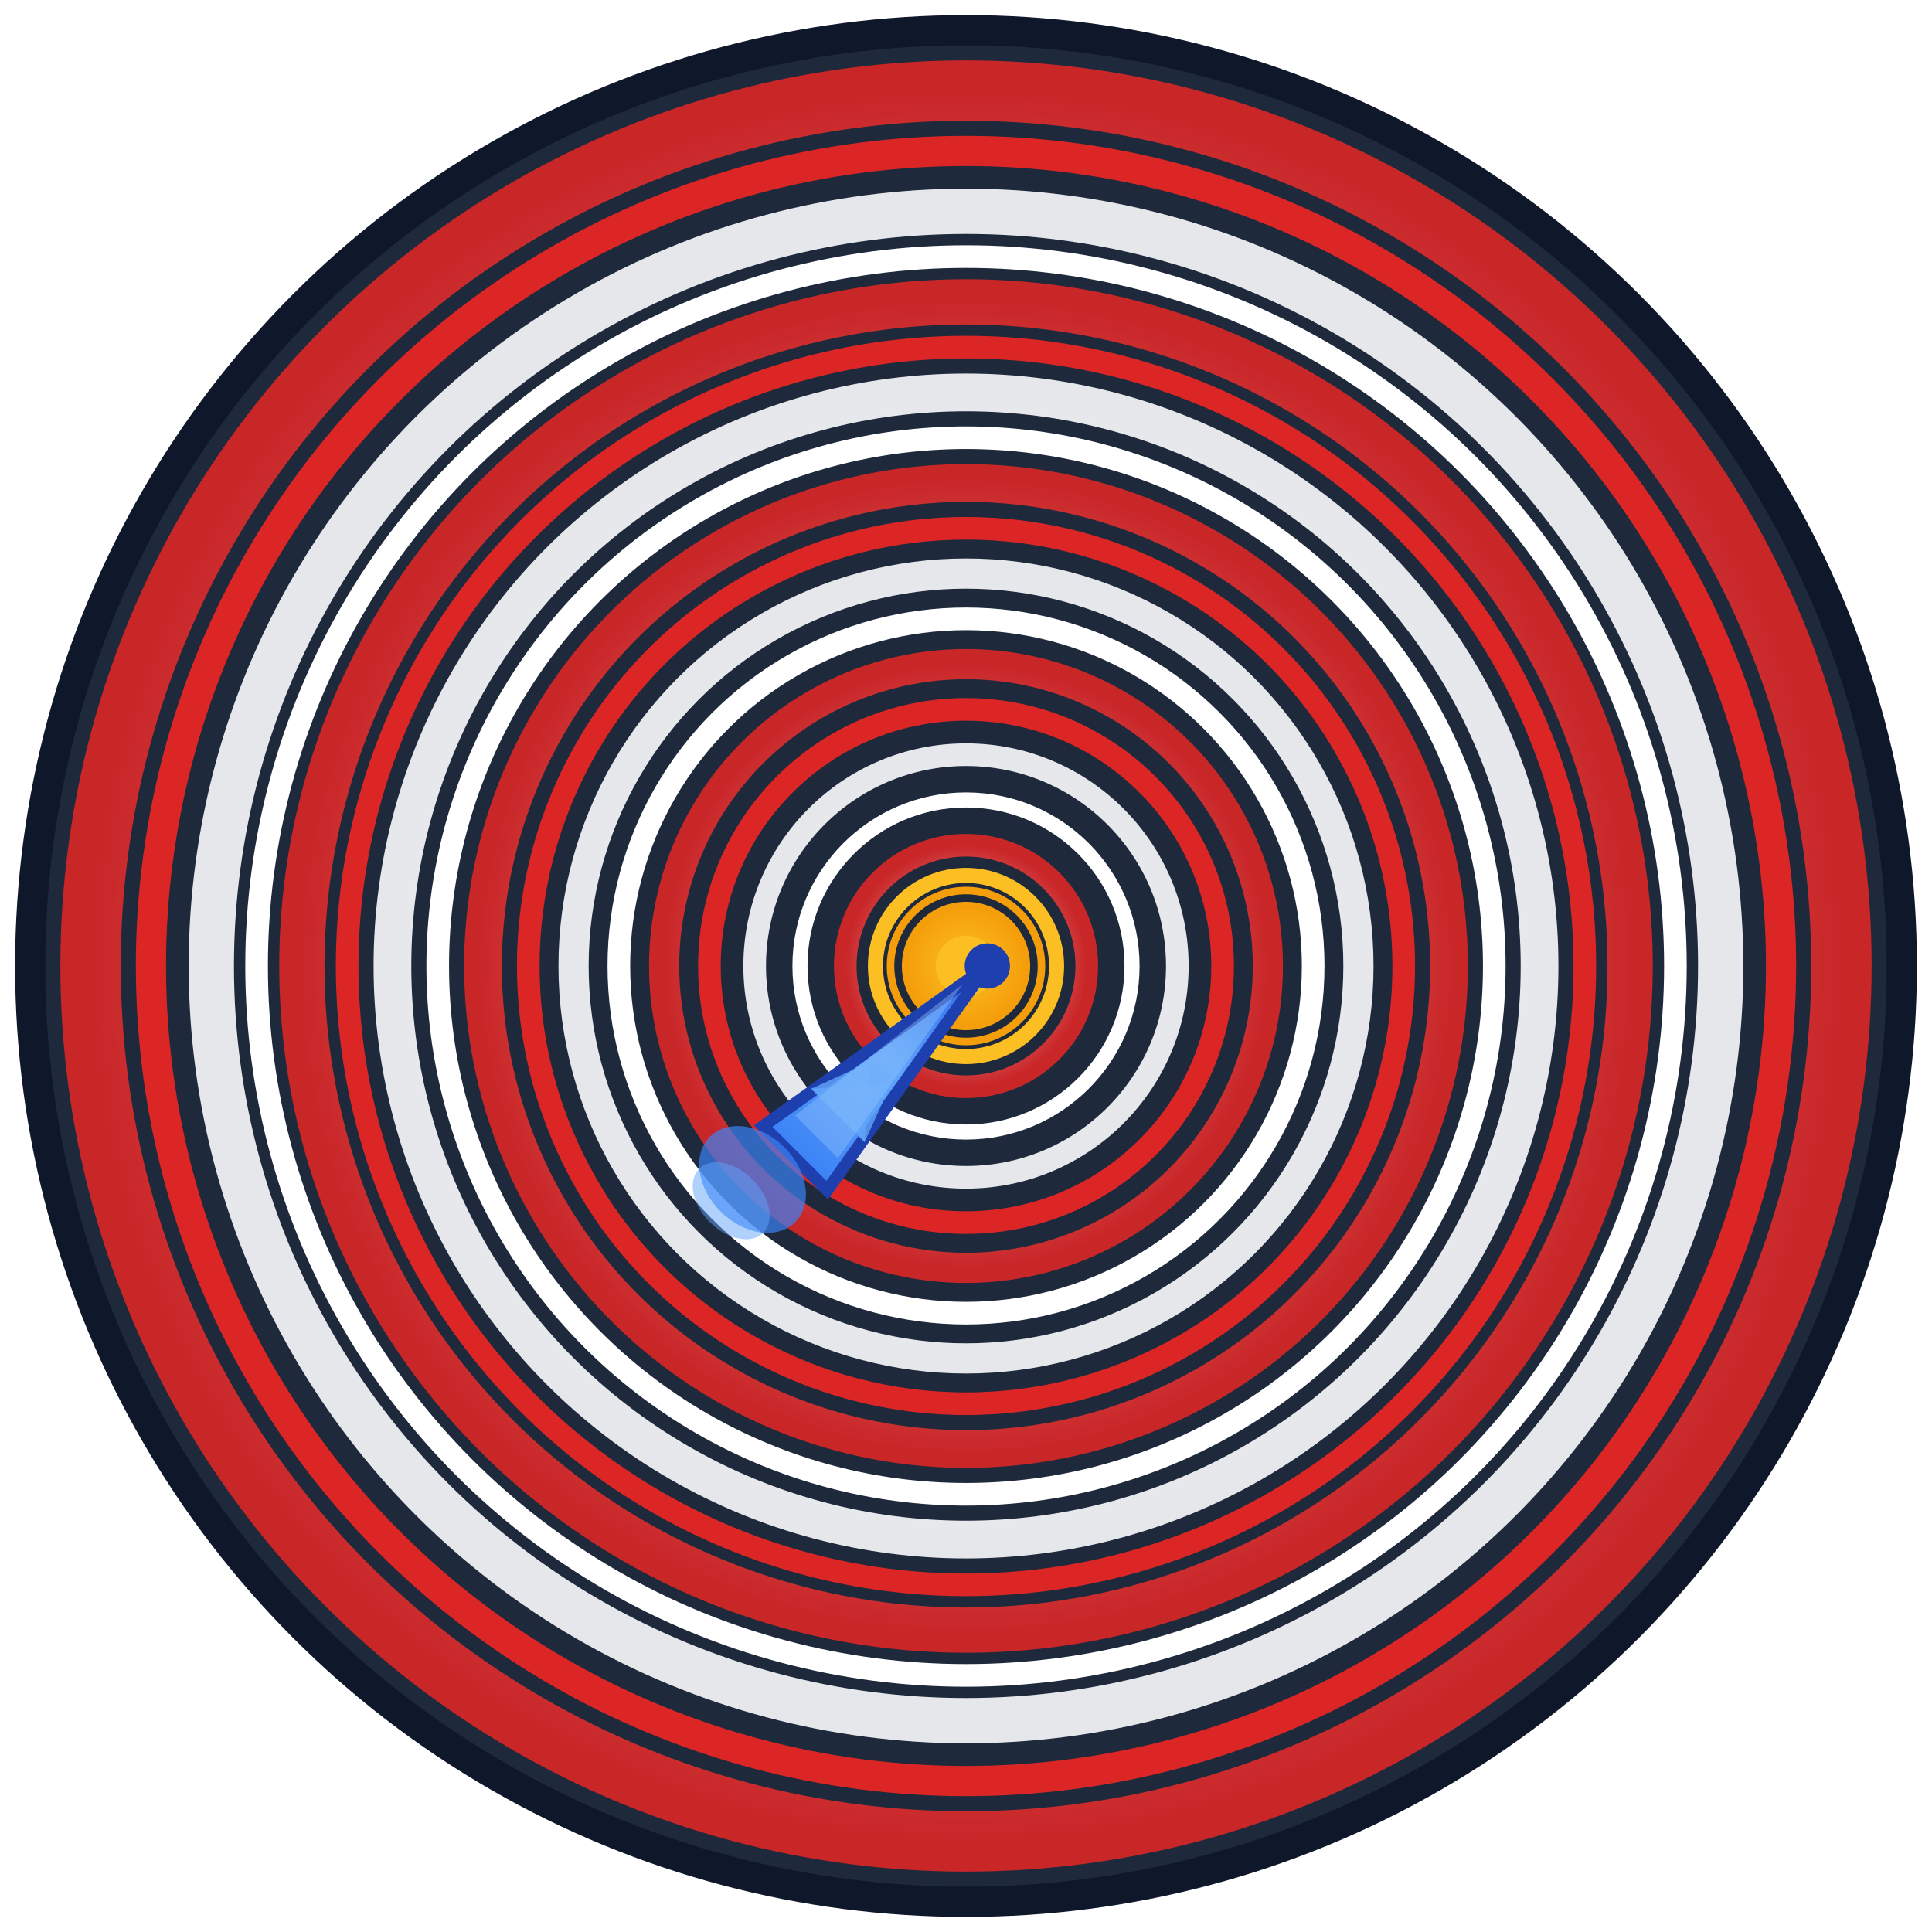
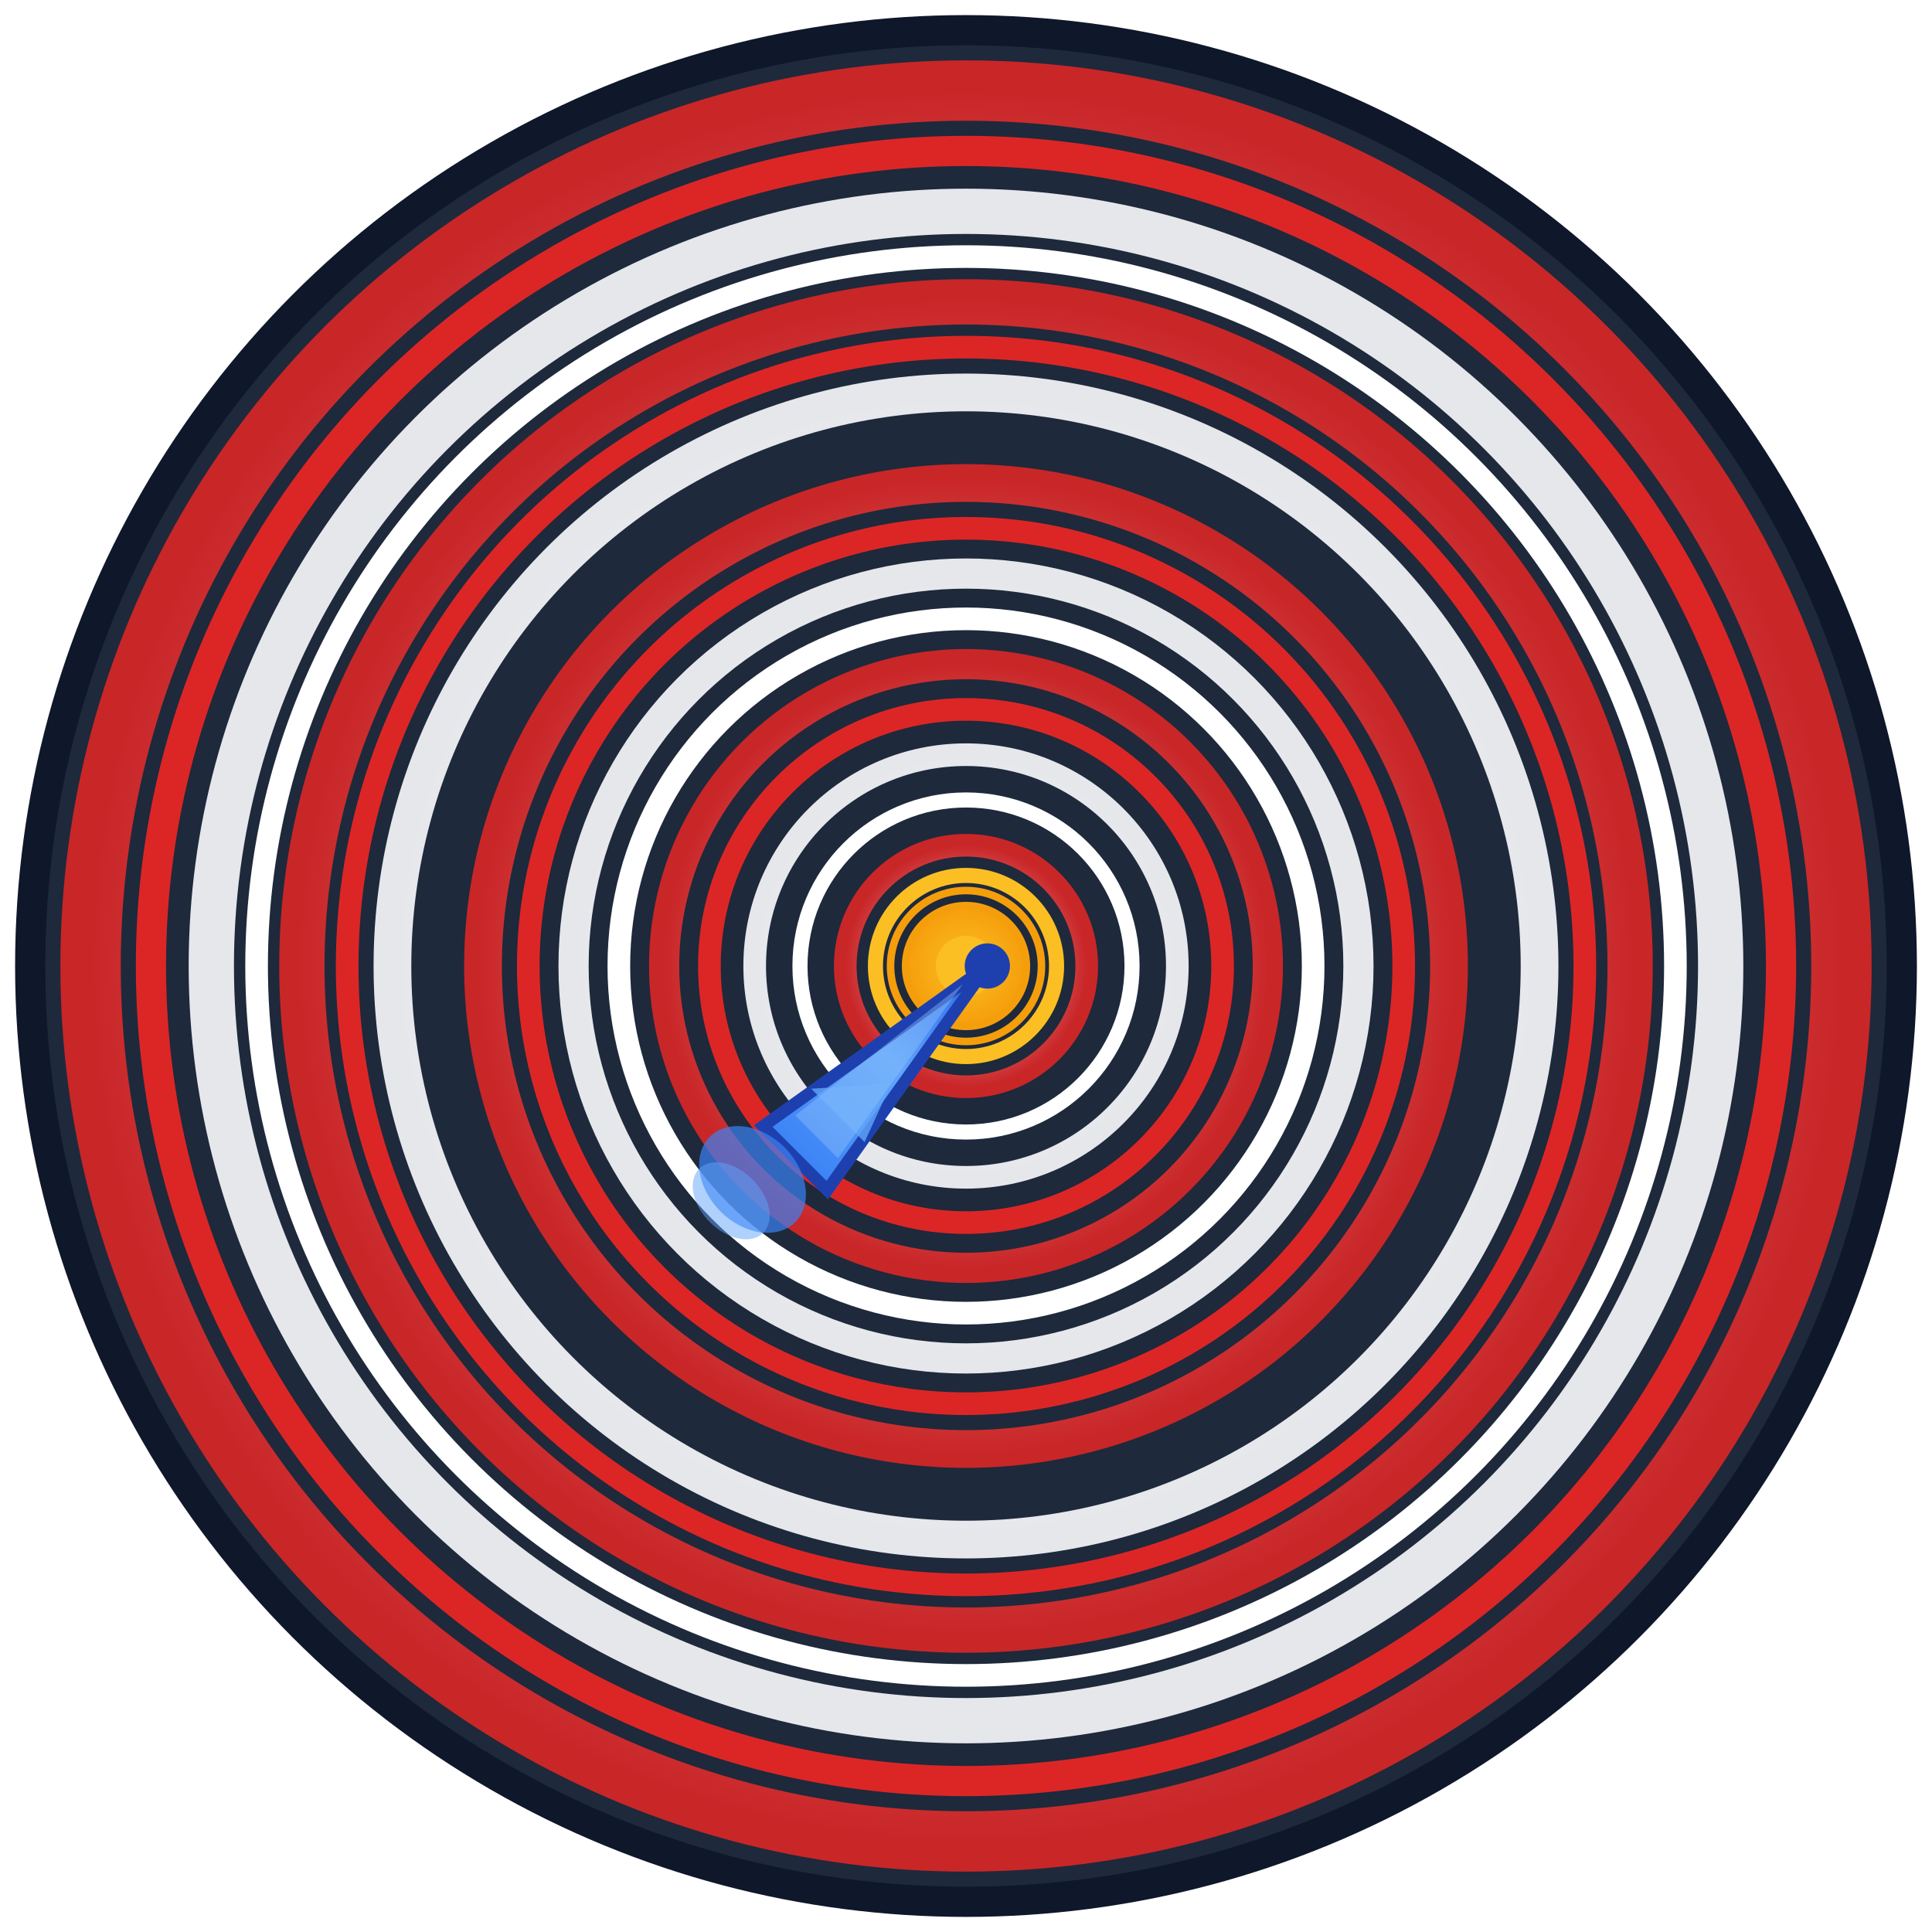
<svg xmlns="http://www.w3.org/2000/svg" viewBox="0 0 128 128" width="128" height="128">
  <defs>
    <radialGradient id="targetGradient" cx="50%" cy="50%">
      <stop offset="0%" stop-color="#dc2626" />
      <stop offset="30%" stop-color="#ef4444" />
      <stop offset="60%" stop-color="#f87171" />
      <stop offset="100%" stop-color="#dc2626" />
    </radialGradient>
    <radialGradient id="whiteRingGradient" cx="50%" cy="50%">
      <stop offset="0%" stop-color="#ffffff" />
      <stop offset="100%" stop-color="#e5e7eb" />
    </radialGradient>
    <radialGradient id="bullseyeGradient" cx="50%" cy="50%">
      <stop offset="0%" stop-color="#fbbf24" />
      <stop offset="100%" stop-color="#f59e0b" />
    </radialGradient>
    <linearGradient id="dartGradient" x1="0%" y1="0%" x2="100%" y2="0%">
      <stop offset="0%" stop-color="#3b82f6" />
      <stop offset="50%" stop-color="#60a5fa" />
      <stop offset="100%" stop-color="#2563eb" />
    </linearGradient>
    <filter id="shadow">
      <feGaussianBlur in="SourceAlpha" stdDeviation="2" />
      <feOffset dx="1" dy="1" result="offsetblur" />
      <feComponentTransfer>
        <feFuncA type="linear" slope="0.3" />
      </feComponentTransfer>
      <feMerge>
        <feMergeNode />
        <feMergeNode in="SourceGraphic" />
      </feMerge>
    </filter>
  </defs>
  <circle cx="64" cy="64" r="62" fill="#1e293b" stroke="#0f172a" stroke-width="2" />
  <circle cx="64" cy="64" r="58" fill="none" stroke="url(#targetGradient)" stroke-width="4" opacity="0.9" />
  <circle cx="64" cy="64" r="54" fill="none" stroke="#dc2626" stroke-width="2" />
  <circle cx="64" cy="64" r="50" fill="none" stroke="url(#whiteRingGradient)" stroke-width="3" />
  <circle cx="64" cy="64" r="47" fill="none" stroke="#ffffff" stroke-width="1.5" />
  <circle cx="64" cy="64" r="44" fill="none" stroke="url(#targetGradient)" stroke-width="3" opacity="0.9" />
  <circle cx="64" cy="64" r="41" fill="none" stroke="#dc2626" stroke-width="1.5" />
  <circle cx="64" cy="64" r="38" fill="none" stroke="url(#whiteRingGradient)" stroke-width="2.5" />
-   <circle cx="64" cy="64" r="35" fill="none" stroke="#ffffff" stroke-width="1.5" />
  <circle cx="64" cy="64" r="32" fill="none" stroke="url(#targetGradient)" stroke-width="2.5" opacity="0.9" />
  <circle cx="64" cy="64" r="29" fill="none" stroke="#dc2626" stroke-width="1.5" />
  <circle cx="64" cy="64" r="26" fill="none" stroke="url(#whiteRingGradient)" stroke-width="2" />
  <circle cx="64" cy="64" r="23" fill="none" stroke="#ffffff" stroke-width="1.5" />
  <circle cx="64" cy="64" r="20" fill="none" stroke="url(#targetGradient)" stroke-width="2" opacity="0.9" />
  <circle cx="64" cy="64" r="17" fill="none" stroke="#dc2626" stroke-width="1.5" />
  <circle cx="64" cy="64" r="14" fill="none" stroke="url(#whiteRingGradient)" stroke-width="1.5" />
  <circle cx="64" cy="64" r="11" fill="none" stroke="#ffffff" stroke-width="1" />
  <circle cx="64" cy="64" r="8" fill="none" stroke="url(#targetGradient)" stroke-width="1.5" opacity="0.9" />
  <circle cx="64" cy="64" r="6" fill="none" stroke="#fbbf24" stroke-width="1" />
  <circle cx="64" cy="64" r="5" fill="none" stroke="#f59e0b" stroke-width="0.5" />
  <circle cx="64" cy="64" r="4" fill="url(#bullseyeGradient)" stroke="#f59e0b" stroke-width="0.5" />
  <circle cx="64" cy="64" r="2" fill="#fbbf24" />
  <g transform="translate(64, 64) rotate(-45)" filter="url(#shadow)">
    <path d="M -18 -3 L 0 0 L -18 3 Z" fill="url(#dartGradient)" stroke="#1e40af" stroke-width="0.8" />
-     <path d="M -14 -2.5 L -10 -1 L -14 2.5 Z" fill="#60a5fa" opacity="0.8" />
    <path d="M -14 2.5 L -10 1 L -14 -2.5 Z" fill="#60a5fa" opacity="0.8" />
    <circle cx="0" cy="0" r="1.5" fill="#1e40af" />
    <path d="M -16 -2 L -2 -0.3 L -16 2 Z" fill="#93c5fd" opacity="0.4" />
  </g>
  <g transform="translate(64, 64) rotate(-45)">
    <ellipse cx="-20" cy="0" rx="3" ry="4" fill="#3b82f6" opacity="0.7" />
    <ellipse cx="-22" cy="0" rx="2" ry="3" fill="#60a5fa" opacity="0.5" />
  </g>
</svg>